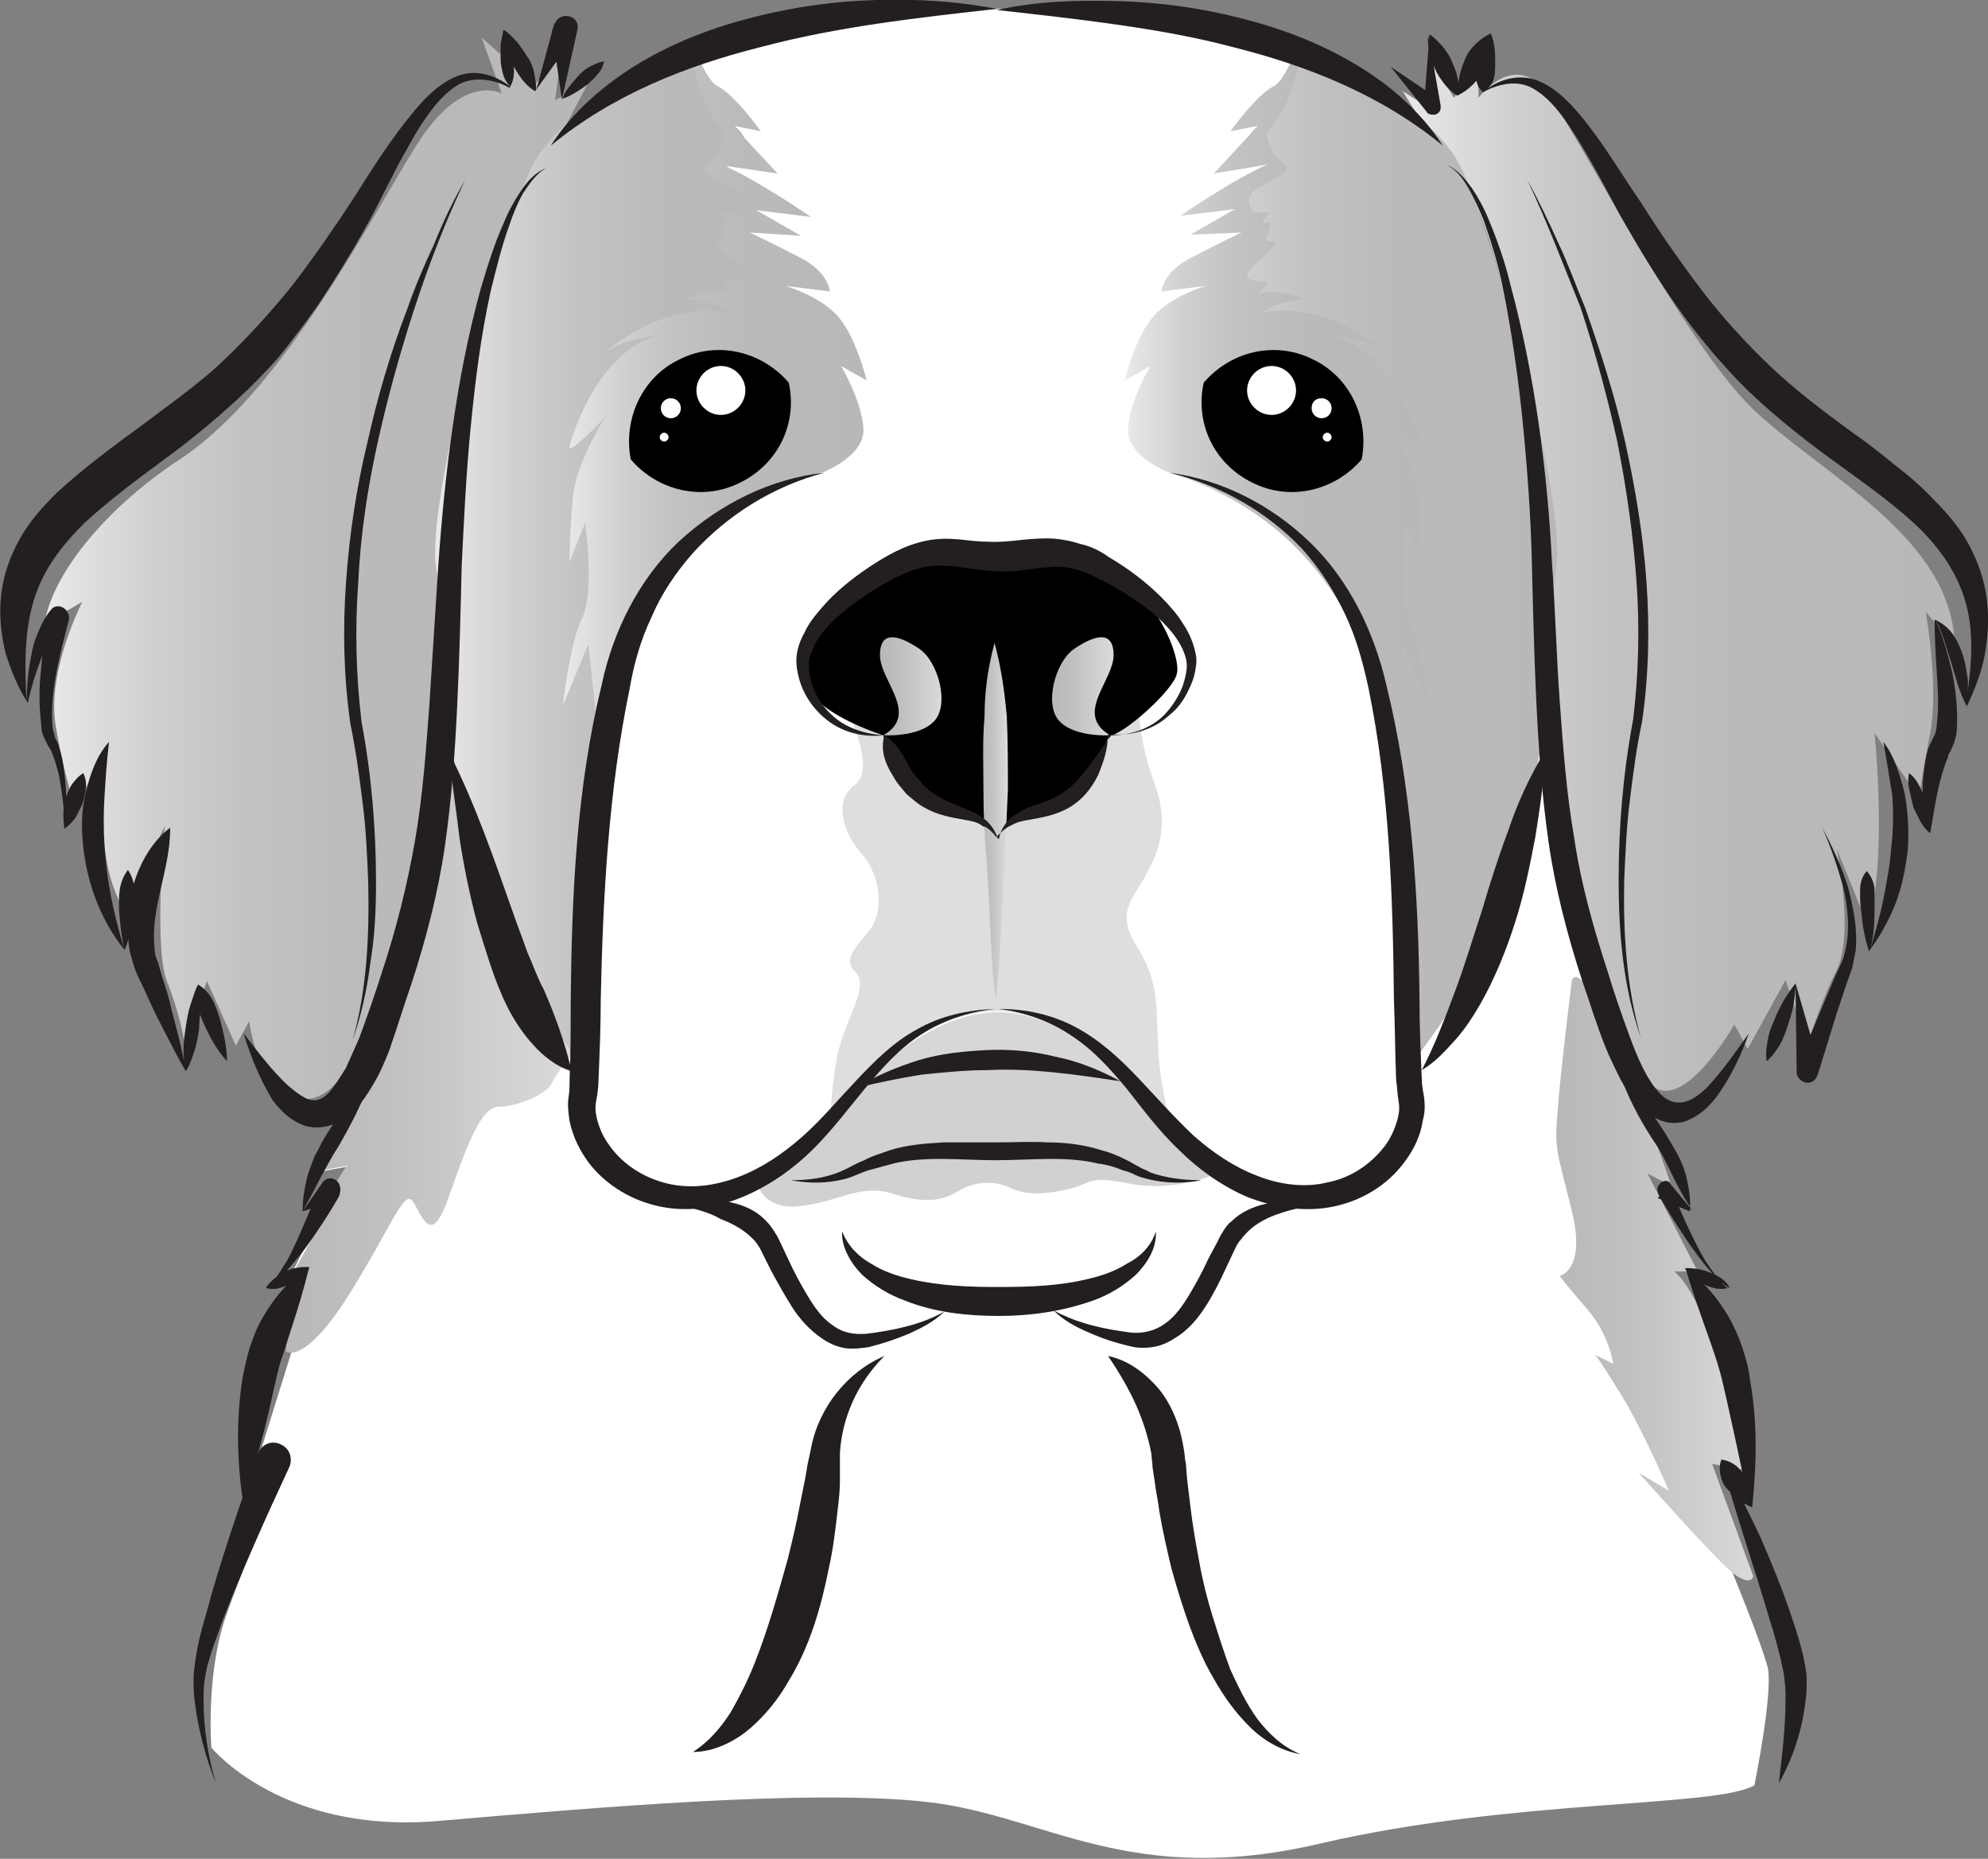
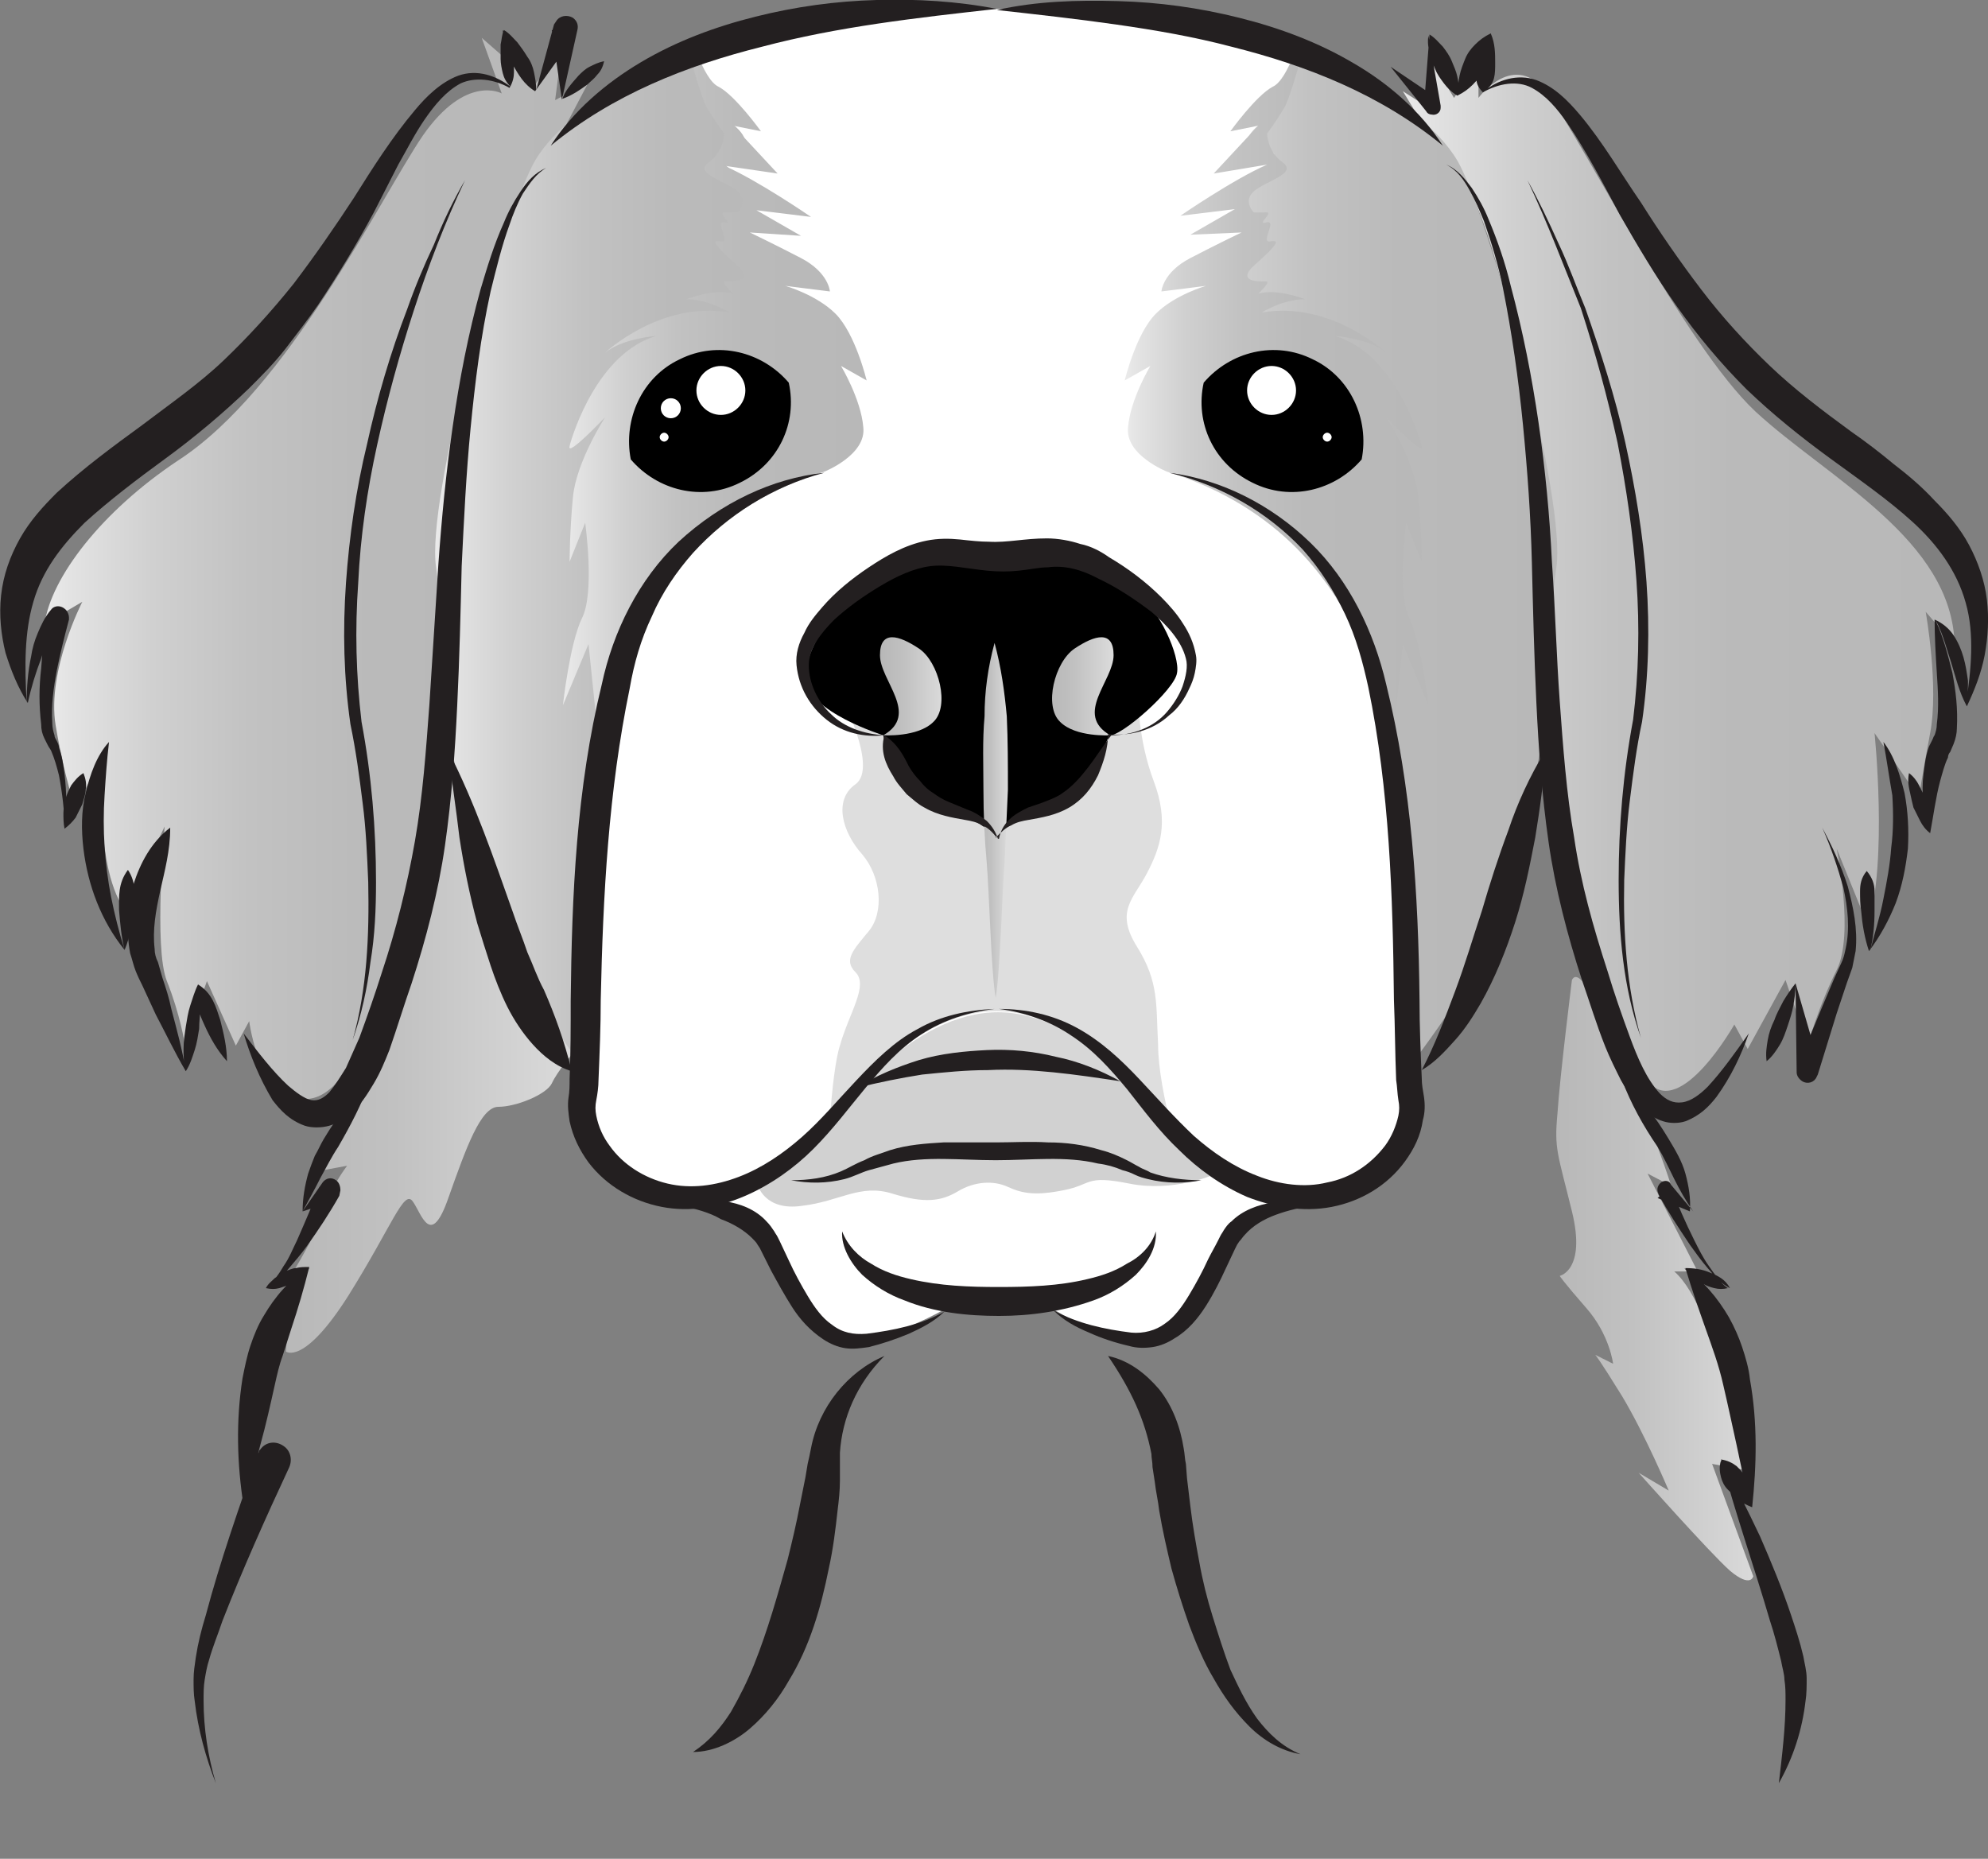
<svg xmlns="http://www.w3.org/2000/svg" version="1.1" id="Layer_1" x="0px" y="0px" viewBox="0 0 178.7 167.1" style="enable-background:new 0 0 178.7 167.1;" xml:space="preserve">
  <rect x="0" y="0" width="178.7" height="167.1" fill="#808080" stroke="none" />
  <style type="text/css">
	.st0{fill:#FFFFFF;}
	.st1{fill:url(#SVGID_1_);}
	.st2{fill:url(#SVGID_2_);}
	.st3{fill:#D1D1D1;}
	.st4{fill:#D7D7D7;}
	.st5{fill:url(#SVGID_3_);}
	.st6{fill:url(#SVGID_4_);}
	.st7{fill:url(#SVGID_5_);}
	.st8{fill:url(#SVGID_6_);}
	.st9{fill:#DEDEDE;}
	.st10{fill:url(#SVGID_7_);}
	.st11{fill:url(#SVGID_8_);}
	.st12{fill:url(#SVGID_9_);}
	.st13{fill:url(#SVGID_10_);}
	.st14{fill:url(#SVGID_11_);}
	.st15{fill:#231F20;}
</style>
  <g>
-     <path class="st0" d="M39.6,70.3c0,0-6.4,29.7-11.2,35.1l2.7-0.5l-5,9.8l2.2,0.1l-5.2,16.7l2.9-0.6c0,0-4,9.5-5.8,14.7   c-1.7,5.2-1.2,11.5-1.2,11.5s6.3,7.8,20.4,6.6s33.4-2.9,44-1.7s18.1,7.8,35.4,3.7c17.3-4,35.4-3.2,38.9-5.2c0,0,1.7-8.3,1.2-10.6   c-0.6-2.3-3.2-8.6-3.2-8.6s-6-12.7-6.5-18.1c-0.6-5.5-2.9-17.8-4-21c-1.2-3.2-1.7-13-2.9-16.1c-1.2-3.2-3.5-21.9-3.5-21.9   L39.6,70.3z" />
    <linearGradient id="SVGID_1_" gradientUnits="userSpaceOnUse" x1="139.85" y1="713.126" x2="157.739" y2="713.126" gradientTransform="matrix(1 0 0 1 0 -598.152)">
      <stop offset="0" style="stop-color:#B8B8B8" />
      <stop offset="0.387" style="stop-color:#C1C1C1" />
      <stop offset="1" style="stop-color:#DADADA" />
    </linearGradient>
    <path class="st1" d="M141.3,88.1c0,0-1.1,8.8-1.3,12c-0.3,3.2,0,3.5,1.3,8.8s-1.1,5.8-1.1,5.8s0.3,0.5,2.4,2.9c2.1,2.4,2.4,5,2.4,5   l-1.6-0.8c0,0,0.3,0.3,2.4,3.7c2.1,3.5,4.2,8.5,4.2,8.5l-2.7-1.6c0,0,6.4,7.2,8.2,8.8c1.9,1.6,2.1,0.5,2.1,0.5l-3.7-10.1l2.7,0.5   c0,0-2.1-14.3-6.1-17.8h2.1l-4.5-8.8l2.1,1.1C150.4,106.7,142.7,85.2,141.3,88.1z" />
    <linearGradient id="SVGID_2_" gradientUnits="userSpaceOnUse" x1="25.469" y1="693.783" x2="51.234" y2="693.783" gradientTransform="matrix(1 0 0 1 0 -598.152)">
      <stop offset="0" style="stop-color:#B8B8B8" />
      <stop offset="0.387" style="stop-color:#C1C1C1" />
      <stop offset="1" style="stop-color:#DADADA" />
    </linearGradient>
    <path class="st2" d="M39.6,70.3c0,0-3.7,19.1-5,23.6s-6.1,11.4-6.1,11.4l2.7-0.5c0,0-1.6,2.1-2.1,4s-2.9,5.8-2.9,5.8l-0.5,6.9   c0,0,1.6,1.3,5.6-5c4-6.4,5-9.6,5.8-8.5s1.6,4.3,3.2-0.3c1.6-4.5,2.9-8.2,4.5-8.2s4.3-1.1,4.8-2.1c0.5-1.1,1.9-2.7,1.9-2.7   S41.2,64.7,39.6,70.3z" />
    <path class="st0" d="M63.7,107.9c0,0,3.7,1,5,3.4s4.9,9.1,7.1,9.2c2.1,0.1,5.4-0.6,10-3.3c0,0,4.7,0.8,8.4,0.2c0,0,4.4,2.8,6.6,3   s5.8-0.3,6.8-3.8s3.4-6,4.8-6.9c1.4-0.8,3.7-1.6,3.7-1.6s-5.6-1.3-8.8-4.2C104.1,101,98.8,91,89.4,91s-13.4,9.6-17.9,12.3   C67.1,105.9,63.7,107.9,63.7,107.9z" />
    <path class="st3" d="M68.1,106.5c0,0,0.6,2.4,4,1.9c3.4-0.4,5.2-2,8.1-1.1s4.4,0.7,5.9-0.2s3.2-1,4.5-0.4s2.5,0.8,5,0.3   c2.6-0.5,1.9-1.4,5.9-0.6s7.6-0.8,7.6-0.8s-4.5-4.4-6.7-7.3S95.2,91,89.5,91s-10.6,4.2-11.9,6.2C76.2,99.1,71.9,105.8,68.1,106.5z" />
    <path class="st4" d="M77.9,97.5c0,0,6.4-2.4,11.6-2.4c5.1,0,12,2.2,12,2.2s-4.4-6.4-12-6.4C81.9,91,77.9,97.5,77.9,97.5z" />
    <linearGradient id="SVGID_3_" gradientUnits="userSpaceOnUse" x1="3.978" y1="649.287" x2="52.955" y2="649.287" gradientTransform="matrix(1 0 0 1 0 -598.152)">
      <stop offset="0" style="stop-color:#EBEBEB" />
      <stop offset="4.684430e-02" style="stop-color:#E3E3E3" />
      <stop offset="0.199" style="stop-color:#D0D0D0" />
      <stop offset="0.376" style="stop-color:#C2C2C2" />
      <stop offset="0.597" style="stop-color:#BABABA" />
      <stop offset="1" style="stop-color:#B8B8B8" />
    </linearGradient>
    <path class="st5" d="M50.9,11.2l2-3.8l-3,1.6l0.6-4.6l-2.4,3.2l-4.8-4.2l1.8,5c0,0-3.2-1.8-7.1,3.8C34.2,17.8,25.9,35,16,41.4   C9.1,46,4.6,51.9,4,56.1l3.4-2c0,0-3.2,6.2-2.4,11.1c0.8,4.8,1.8,7.5,1.8,7.5l2.6-5.2c0,0-1.2,9.9,1.8,14.3l3.6-7.5   c0,0-1,10.9,0.2,13.9s1.6,5.6,1.6,5.6l2-5.6l2.6,5.8l1.2-2.2c0,0,1,8.1,5.8,6.9s9.5-17.1,10.7-26.4s0.4-44.1,9.7-57.2L50.9,11.2z" />
    <linearGradient id="SVGID_4_" gradientUnits="userSpaceOnUse" x1="126.079" y1="650.006" x2="175.861" y2="650.006" gradientTransform="matrix(1 0 0 1 0 -598.152)">
      <stop offset="0" style="stop-color:#EBEBEB" />
      <stop offset="4.684430e-02" style="stop-color:#E3E3E3" />
      <stop offset="0.199" style="stop-color:#D0D0D0" />
      <stop offset="0.376" style="stop-color:#C2C2C2" />
      <stop offset="0.597" style="stop-color:#BABABA" />
      <stop offset="1" style="stop-color:#B8B8B8" />
    </linearGradient>
    <path class="st6" d="M128.3,11.8l-2.2-3.6l2.8,1.8V5.8l1.8,3l2.2-3.2v3.2c0,0,3.2-4.4,6.2-0.4S151.4,31,157.8,37   c6.5,6,17.7,11.5,17.9,21l-2.6-3c0,0,1.2,6.7,0.4,10.9c-0.8,4.2-1,5.8-1,5.8l-4-5.8c0,0,1.2,11.5-0.6,17.3l-2.8-6.9   c0,0,1.6,7.7,0,10.9c-1.6,3.2-2.6,6.7-2.6,6.7l-2-5.8l-3.4,6.2l-1.2-2.2c0,0-4.8,8.5-7.7,5.2c-2.8-3.2-8.3-22.6-8.7-29   C139.2,61.7,138.6,20,128.3,11.8z" />
    <path class="st0" d="M126.4,94.4c0,0-0.4-12.3-0.6-16.8c-0.2-4.5-2.2-21.2-4.7-24.2l0.4-46.6c0,0-8.2-6-31.9-6s-31.9,6-31.9,6   l0.4,46.6c-2.6,3-4.5,19.6-4.7,24.2c-0.2,4.5-0.6,16.8-0.6,16.8s-0.4,4.7,0.4,7.6c0.9,2.8,3.9,5.4,8,5.4s8.4-0.6,11.4-4.3   S82.1,91,89.7,91s14,8.4,17.1,12.1c3,3.7,7.3,4.3,11.4,4.3s7.1-2.6,8-5.4C126.8,99.2,126.4,94.4,126.4,94.4z" />
    <linearGradient id="SVGID_5_" gradientUnits="userSpaceOnUse" x1="39.094" y1="648.626" x2="74.704" y2="648.626" gradientTransform="matrix(1 0 0 1 0 -598.152)">
      <stop offset="0" style="stop-color:#EBEBEB" />
      <stop offset="4.684430e-02" style="stop-color:#E3E3E3" />
      <stop offset="0.199" style="stop-color:#D0D0D0" />
      <stop offset="0.376" style="stop-color:#C2C2C2" />
      <stop offset="0.597" style="stop-color:#BABABA" />
      <stop offset="1" style="stop-color:#B8B8B8" />
    </linearGradient>
    <path class="st7" d="M61.9,5c0,0-11.1,3.9-14.1,10c-3,6-9.5,30-8.6,36s0.6,14.5,2.2,19.9c1.5,5.4,5.2,16,6.3,18.1   c1.1,2.2,4.7,6.9,4.7,6.9S52,68.1,56.1,58.8s8.4-13.4,13-14.9c4.5-1.5,6.3-2.8,5.6-4.5c-0.6-1.7-5-12.1-6.9-14.5s-1.9-4.1-0.6-5.4   s0.2-2.7-0.9-3.7s-2.8-2.2-0.9-2.2c1.9,0,2.1-1.1,0.5-2.4C64.2,10,61.9,5,61.9,5z" />
    <linearGradient id="SVGID_6_" gradientUnits="userSpaceOnUse" x1="104.338" y1="648.626" x2="139.948" y2="648.626" gradientTransform="matrix(1 0 0 1 0 -598.152)">
      <stop offset="0" style="stop-color:#EBEBEB" />
      <stop offset="4.684430e-02" style="stop-color:#E3E3E3" />
      <stop offset="0.199" style="stop-color:#D0D0D0" />
      <stop offset="0.376" style="stop-color:#C2C2C2" />
      <stop offset="0.597" style="stop-color:#BABABA" />
      <stop offset="1" style="stop-color:#B8B8B8" />
    </linearGradient>
    <path class="st8" d="M117.2,5c0,0,11.1,3.9,14.1,10c3,6,9.5,30,8.6,36s-0.6,14.5-2.2,19.9c-1.5,5.4-5.2,16-6.3,18.1   c-1.1,2.2-4.7,6.9-4.7,6.9s0.4-27.8-3.7-37.1s-8.4-13.4-13-14.9c-4.5-1.5-6.3-2.8-5.6-4.5c0.6-1.7,5-12.1,6.9-14.5s1.9-4.1,0.6-5.4   s-0.2-2.7,0.9-3.7s2.8-2.2,0.9-2.2s-2.1-1.1-0.5-2.4C114.9,10,117.2,5,117.2,5z" />
    <path class="st9" d="M102.2,85.1c-2-3.2-0.3-4.3,0.9-6.6c1.2-2.3,2-4.6,0.6-8.3c-1.4-3.7-1.4-7.5-1.4-7.5l-26.8-0.3   c0,0,3.5,6.6,1.4,8.1c-2,1.4-1.2,4.3,0.6,6.3c1.7,2,2,5.2,0.6,6.9c-1.4,1.7-2.3,2.6-1.2,3.7c1.2,1.2-0.6,3.7-1.4,6.6   c-0.4,1.2-0.7,3.9-0.9,6.5c3.4-4,8.8-9.6,15-9.6c6.5,0,12.3,6.3,15.7,10.4c-0.6-2.2-1.2-5.3-1.2-7.4   C103.9,90.3,104.2,88.3,102.2,85.1z" />
    <linearGradient id="SVGID_7_" gradientUnits="userSpaceOnUse" x1="50.65" y1="635.476" x2="77.832" y2="635.476" gradientTransform="matrix(1 0 0 1 0 -598.152)">
      <stop offset="0" style="stop-color:#EBEBEB" />
      <stop offset="4.684430e-02" style="stop-color:#E3E3E3" />
      <stop offset="0.199" style="stop-color:#D0D0D0" />
      <stop offset="0.376" style="stop-color:#C2C2C2" />
      <stop offset="0.597" style="stop-color:#BABABA" />
      <stop offset="1" style="stop-color:#B8B8B8" />
    </linearGradient>
    <path class="st10" d="M65.4,19.1h0.9c0,0,1-1,0-1.9s-4-1.6-2.6-2.6s1.4-2.6,1.4-2.6s-0.7-0.9-1.6-2.4c-0.4-0.8-1-2.8-1.5-4.6   l0.7-0.1c0.5,1.3,1.2,2.6,1.9,2.9c1.5,0.8,3.8,4,3.8,4l-2.5-0.5l4,4.3l-4.8-0.7c3,1.3,7.8,4.6,7.8,4.6L68,18.9l4,2.3l-4.6-0.3   c0,0,2.1,1,4.6,2.3s2.6,3,2.6,3l-4-0.5c0,0,2.8,0.8,4.5,2.5c1.8,1.8,2.8,6,2.8,6l-2.3-1.3c0,0,1.8,3,2,5.5c0.3,2.5-3.5,4-3.5,4   c-20.3,6.3-20,27.3-20,27.3c-0.3-3.2-1.2-11.8-1.2-11.8l-2.3,5.5c0,0,0.6-5.5,1.7-7.8c1.2-2.3,0.3-8.6,0.3-8.6l-1.4,3.5   c0,0,0-2.6,0.3-5.8s2.9-7.2,2.9-7.2s-3.5,3.7-3.2,2.6c0.3-1.2,2.6-8.4,7.8-9.9c0,0-3,0.2-4.6,1.5c0,0,5-4.7,11.2-3.6   c0,0-1.9-1.2-3.9-1.2c0,0,2.5-1,4.2-0.5c0,0-1.2-1.1-0.7-1.1s2.8,0.1,1-1.5s-2.4-2.3-1.4-2.1s-0.7-2,0.4-1.7   C66.1,20.3,64.1,18.9,65.4,19.1z" />
    <linearGradient id="SVGID_8_" gradientUnits="userSpaceOnUse" x1="101.079" y1="635.476" x2="128.261" y2="635.476" gradientTransform="matrix(1 0 0 1 0 -598.152)">
      <stop offset="0" style="stop-color:#EBEBEB" />
      <stop offset="4.684430e-02" style="stop-color:#E3E3E3" />
      <stop offset="0.199" style="stop-color:#D0D0D0" />
      <stop offset="0.376" style="stop-color:#C2C2C2" />
      <stop offset="0.597" style="stop-color:#BABABA" />
      <stop offset="1" style="stop-color:#B8B8B8" />
    </linearGradient>
    <path class="st11" d="M113.6,19.1h-0.9c0,0-1-1,0-1.9s4-1.6,2.6-2.6s-1.4-2.6-1.4-2.6s0.7-0.9,1.6-2.4c0.4-0.8,1-2.8,1.5-4.6   l-0.7-0.1c-0.5,1.3-1.2,2.6-1.9,2.9c-1.5,0.8-3.8,4-3.8,4l2.5-0.5l-4,4.3l4.8-0.8c-3,1.3-7.8,4.6-7.8,4.6l4.9-0.6l-4,2.3l4.6-0.2   c0,0-2.1,1-4.6,2.3s-2.6,3-2.6,3l4-0.5c0,0-2.8,0.8-4.5,2.5c-1.8,1.8-2.8,6-2.8,6l2.3-1.3c0,0-1.8,3-2,5.5c-0.3,2.5,3.5,4,3.5,4   c20.3,6.3,20,27.3,20,27.3c0.3-3.2,1.2-11.8,1.2-11.8l2.3,5.5c0,0-0.6-5.5-1.7-7.8c-1.2-2.3-0.3-8.6-0.3-8.6l1.4,3.5   c0,0,0-2.6-0.3-5.8s-2.9-7.2-2.9-7.2s3.5,3.7,3.2,2.6c-0.3-1.2-2.6-8.4-7.8-9.9c0,0,3,0.2,4.6,1.5c0,0-5-4.7-11.2-3.6   c0,0,1.9-1.2,3.9-1.2c0,0-2.5-1-4.2-0.5c0,0,1.2-1.1,0.7-1.1s-2.8,0.1-1-1.5s2.4-2.3,1.4-2.1s0.7-2-0.4-1.7   C112.8,20.3,114.8,18.9,113.6,19.1z" />
    <path d="M102.2,53.4c-1.9-1.3-3.2-2.4-6.3-3.2c-3-0.9-3.2,0.2-6.9-0.2c-3.7-0.4-7.8,0.6-10.1,1.5c-2.4,0.9-6.7,6.5-6.5,9.5   c0.2,3,7,5.1,7,5.1c0.3,2.1,4.2,5.9,5.9,6.5c1.7,0.6,4.1,2.4,4.1,2.4s3-2.4,5.6-2.8s4.7-6.1,4.7-6.1c1,0.2,5.9-4.1,6.1-5.6   C106.1,59,104.2,54.7,102.2,53.4z" />
    <linearGradient id="SVGID_9_" gradientUnits="userSpaceOnUse" x1="79.206" y1="659.874" x2="84.648" y2="659.874" gradientTransform="matrix(1 0 0 1 0 -598.152)">
      <stop offset="0" style="stop-color:#B8B8B8" />
      <stop offset="0.387" style="stop-color:#C1C1C1" />
      <stop offset="1" style="stop-color:#DADADA" />
    </linearGradient>
    <path class="st12" d="M79.4,66.1c0,0,3.1,0.2,4.5-1.2c1.5-1.4,0.5-5.4-1.3-6.6s-3.5-1.7-3.5,0.6S82.7,64.2,79.4,66.1z" />
    <linearGradient id="SVGID_10_" gradientUnits="userSpaceOnUse" x1="94.465" y1="659.874" x2="99.907" y2="659.874" gradientTransform="matrix(1 0 0 1 0 -598.152)">
      <stop offset="0" style="stop-color:#B8B8B8" />
      <stop offset="0.387" style="stop-color:#C1C1C1" />
      <stop offset="1" style="stop-color:#DADADA" />
    </linearGradient>
    <path class="st13" d="M99.8,66.1c0,0-3.1,0.2-4.5-1.2c-1.5-1.4-0.5-5.4,1.3-6.6s3.5-1.7,3.5,0.6S96.5,64.2,99.8,66.1z" />
    <linearGradient id="SVGID_11_" gradientUnits="userSpaceOnUse" x1="88.203" y1="671.926" x2="90.525" y2="671.926" gradientTransform="matrix(1 0 0 1 0 -598.152)">
      <stop offset="0" style="stop-color:#B8B8B8" />
      <stop offset="0.387" style="stop-color:#C1C1C1" />
      <stop offset="1" style="stop-color:#DADADA" />
    </linearGradient>
    <path class="st14" d="M89.4,57.8c0.6,2.2,0.9,4.4,1.1,6.6c0.1,2.2,0.1,4.4,0.1,6.6c-0.1,2.2-0.2,4.4-0.3,6.6   c-0.2,2.2-0.4,9.9-0.8,12.1l0,0l0,0c-0.4-2.2-0.6-9.9-0.8-12.1c-0.2-2.2-0.3-4.4-0.3-6.6s-0.1-4.4,0.1-6.6   C88.5,62.2,88.8,60,89.4,57.8L89.4,57.8L89.4,57.8z" />
    <path class="st15" d="M99.6,121.9c1.9,0.4,3.4,1.6,4.6,3c1.2,1.5,1.9,3.4,2.2,5.3c0.1,0.5,0.1,1,0.2,1.4l0.1,1.3   c0.1,0.8,0.2,1.7,0.3,2.5c0.2,1.7,0.5,3.4,0.8,5c0.3,1.7,0.7,3.3,1.2,4.9c0.5,1.6,1,3.2,1.6,4.8c0.7,1.5,1.4,3,2.4,4.4   c1,1.3,2.2,2.5,3.9,3.2l0,0l0,0c-1.7-0.3-3.3-1.2-4.6-2.5c-1.3-1.3-2.3-2.7-3.2-4.3c-0.9-1.5-1.6-3.2-2.2-4.8   c-0.6-1.7-1.1-3.3-1.6-5.1c-0.4-1.7-0.8-3.4-1.1-5.2c-0.1-0.9-0.3-1.7-0.4-2.6l-0.2-1.3c0-0.5-0.1-0.8-0.1-1.2   C102.9,127.6,101.7,125,99.6,121.9L99.6,121.9L99.6,121.9z" />
    <path class="st15" d="M79.5,121.9c-2.5,2.5-3.8,5.6-4,8.7c0,0.4,0,0.7,0,1.2s0,0.9,0,1.3c0,0.9-0.1,1.8-0.2,2.6   c-0.2,1.8-0.4,3.5-0.8,5.3c-0.7,3.5-1.7,7-3.6,10.1c-0.9,1.6-2.1,3.1-3.5,4.3s-3.3,2.1-5.1,2.1l0,0l0,0c1.5-1,2.5-2.2,3.4-3.6   c0.8-1.4,1.5-2.8,2.1-4.3c1.2-3,2.1-6.2,3-9.4c0.4-1.6,0.8-3.3,1.1-4.9l0.5-2.5l0.2-1.2c0.1-0.4,0.2-0.9,0.3-1.4   C73.6,126.5,76.2,123.3,79.5,121.9L79.5,121.9L79.5,121.9z" />
    <path class="st15" d="M33.3,97.1c-0.8,2.2-1.8,4.1-2.9,6c-0.6,0.9-1.1,1.9-1.6,2.8c-0.5,1-1,1.9-1.6,3l0,0l1.8-2.6   c0.3-0.4,0.8-0.5,1.2-0.2c0.3,0.2,0.4,0.6,0.4,0.9l-0.1,0.5l0,0c-0.9,1.6-1.9,3.1-2.9,4.5c-0.5,0.7-1.1,1.4-1.7,2.1s-1.2,1.3-2,1.7   l0,0l0,0c0.2-0.4,0.5-0.6,0.8-0.9c0.3-0.2,0.6-0.4,0.9-0.6c0.3-0.1,0.7-0.3,1-0.3c0.4-0.1,0.7-0.1,1.2-0.1l0,0l0,0l0,0   c-0.5,2-1,3.7-1.6,5.5l-0.8,2.5c-0.3,0.8-0.5,1.7-0.7,2.6c-0.4,1.8-0.8,3.6-1.3,5.4c-0.5,1.8-0.9,3.7-1.6,5.5l0,0l0,0l1.5-5l0,0   l0.1-0.1c0.5-0.7,1.4-0.8,2.1-0.3c0.6,0.4,0.8,1.2,0.5,1.9c-2.1,4.5-4.2,9.2-6,13.8c-0.4,1.2-0.9,2.4-1.2,3.5   c-0.2,0.6-0.3,1.2-0.4,1.8s-0.1,1.2-0.1,1.9c0,2.5,0.4,5,1.1,7.4l0,0l0,0c-0.9-2.3-1.6-4.8-1.9-7.4c-0.1-0.6-0.1-1.3-0.1-1.9   c0-0.7,0.1-1.3,0.2-2c0.2-1.3,0.5-2.5,0.9-3.8c1.3-4.9,3-9.7,4.7-14.6l2.7,1.4l0,0l-4,3.4l0,0l0,0l0,0c-0.6-3.8-0.7-7.7-0.1-11.5   c0.2-1,0.4-2,0.7-2.9s0.7-1.9,1.2-2.7c1-1.7,2.3-3.3,4.1-4.3l0,0l0,0c-0.2,0.4-0.5,0.6-0.8,0.8s-0.6,0.4-0.9,0.6s-0.7,0.3-1,0.4   c-0.4,0.1-0.7,0.1-1.2,0l0,0l0,0l0,0l0,0c0.7-0.6,1.2-1.3,1.6-2c0.5-0.7,0.8-1.5,1.2-2.3c0.7-1.6,1.4-3.2,2-4.8l0,0l1.5,1.2l-3,1   l0,0l0,0c0-1.2,0.2-2.3,0.5-3.4c0.2-0.6,0.4-1.1,0.6-1.6c0.3-0.5,0.5-1,0.8-1.5c0.6-1,1.2-1.9,1.9-2.8   C31.7,98.7,32.4,97.8,33.3,97.1C33.3,97,33.3,97.1,33.3,97.1L33.3,97.1z" />
    <path class="st15" d="M145.8,97.1c0.8,0.8,1.6,1.6,2.3,2.5s1.3,1.8,1.9,2.8c0.6,1,1.2,2,1.5,3.1s0.5,2.3,0.4,3.4l0,0l0,0l-2.9-1.2   l1.2-1l0,0c0.6,1.6,1.3,3.2,2.1,4.8c0.4,0.8,0.8,1.6,1.3,2.3s1,1.5,1.7,2l0,0l0,0l0,0l0,0c-0.4,0.1-0.8,0.1-1.2,0s-0.7-0.2-1-0.4   c-0.6-0.3-1.2-0.8-1.7-1.4l0,0l0,0c1.7,1.1,3,2.7,4,4.4c0.5,0.9,0.9,1.8,1.2,2.7s0.6,1.9,0.7,2.9c0.7,3.9,0.6,7.7,0.2,11.5l0,0l0,0   l0,0l0,0c-0.5-0.2-0.9-0.4-1.3-0.7c-0.3-0.3-0.6-0.6-0.9-0.9c-0.3-0.3-0.5-0.7-0.6-1.1c-0.1-0.4-0.2-0.9,0-1.5l0,0l0,0   c1.3,2.2,2.4,4.5,3.5,6.8c1,2.3,2,4.7,2.8,7.1c0.4,1.2,0.8,2.4,1.1,3.7c0.1,0.6,0.3,1.3,0.3,2c0,0.6,0,1.4-0.1,2   c-0.3,2.6-1.1,5.1-2.4,7.4l0,0l0,0c0.3-2.6,0.6-5,0.6-7.5c0-0.6,0-1.2-0.1-1.8c0-0.5-0.2-1.1-0.3-1.7c-0.3-1.2-0.6-2.4-1-3.6   c-1.4-4.8-3.1-9.6-4.4-14.5l0,0l0,0l0,0c0.6,0.1,1,0.3,1.4,0.6c0.3,0.3,0.6,0.6,0.8,1s0.4,0.8,0.5,1.2s0.2,0.9,0.1,1.4l0,0l0,0   c-0.7-1.8-1-3.7-1.4-5.5s-0.8-3.7-1.2-5.4c-0.4-1.8-1-3.4-1.6-5.1s-1.2-3.4-1.8-5.4l0,0l0,0l0,0c0.8,0,1.5,0.1,2.2,0.4   c0.3,0.1,0.7,0.3,1,0.5s0.6,0.5,0.8,0.9l0,0l0,0c-0.8-0.4-1.4-1.1-2-1.8s-1.1-1.4-1.6-2.1c-1-1.5-2-3-2.8-4.5l0,0l-0.1-0.3   c-0.1-0.4,0.2-0.8,0.5-0.9s0.6,0,0.7,0.3l2,2.4l0,0c-0.7-1-1.2-1.9-1.7-2.9s-0.9-1.9-1.5-2.9C147.7,101.2,146.6,99.2,145.8,97.1   L145.8,97.1L145.8,97.1z" />
    <path d="M61.1,32.3c3.4-1.7,7.4-0.7,9.8,2.1c0.8,3.6-0.9,7.3-4.4,9c-3.4,1.7-7.4,0.7-9.8-2.1C56,37.7,57.7,33.9,61.1,32.3z" />
    <path class="st0" d="M67,35.1c0,1.2-1,2.2-2.2,2.2s-2.2-1-2.2-2.2s1-2.2,2.2-2.2C66,32.9,67,33.9,67,35.1z" />
    <path class="st0" d="M61.2,36.7c0,0.5-0.4,0.9-0.9,0.9s-0.9-0.4-0.9-0.9s0.4-0.9,0.9-0.9S61.2,36.2,61.2,36.7z" />
    <path class="st0" d="M60.1,39.3c0,0.2-0.2,0.4-0.4,0.4s-0.4-0.2-0.4-0.4s0.2-0.4,0.4-0.4S60.1,39.1,60.1,39.3z" />
    <path d="M118,32.3c-3.4-1.7-7.4-0.7-9.8,2.1c-0.8,3.6,0.9,7.3,4.4,9c3.4,1.7,7.4,0.7,9.8-2.1C123.1,37.7,121.4,33.9,118,32.3z" />
    <path class="st0" d="M112.1,35.1c0,1.2,1,2.2,2.2,2.2s2.2-1,2.2-2.2s-1-2.2-2.2-2.2C113.1,32.9,112.1,33.9,112.1,35.1z" />
-     <path class="st0" d="M117.9,36.7c0,0.5,0.4,0.9,0.9,0.9s0.9-0.4,0.9-0.9s-0.4-0.9-0.9-0.9C118.2,35.8,117.9,36.2,117.9,36.7z" />
    <path class="st0" d="M118.9,39.3c0,0.2,0.2,0.4,0.4,0.4s0.4-0.2,0.4-0.4s-0.2-0.4-0.4-0.4S118.9,39.1,118.9,39.3z" />
    <path class="st15" d="M98.7,52c-1.5-0.8-3-1.2-4.5-1c-0.8,0-1.6,0.2-2.6,0.3c-0.9,0.1-1.9,0.1-2.9,0c-1.9-0.2-3.6-0.6-5.1-0.4   s-3,0.9-4.5,1.8s-2.9,1.9-4.1,3c-1.2,1.2-2.3,2.6-2.3,4.1c0,1.6,0.8,3.3,2,4.4c1.2,1.2,3,1.8,4.8,1.9l0,0l0,0l0,0   c1.2,0.8,1.7,1.8,2.2,2.8c0.3,0.5,0.6,0.9,1,1.3c0.3,0.4,0.7,0.8,1.2,1.1c0.4,0.3,0.9,0.6,1.4,0.8l1.7,0.7c0.6,0.2,1.2,0.6,1.7,1   c0.5,0.5,0.8,1,1,1.6l0,0l0,0h0.1l0,0l0,0c0.1-0.6,0.4-1.2,0.9-1.7s1.1-0.8,1.7-1.1c0.6-0.2,1.2-0.4,1.7-0.6s1-0.4,1.4-0.7   c0.9-0.6,1.6-1.4,2.3-2.3c0.7-0.9,1.3-1.9,2.1-2.9l0,0l0,0c1.9,0,3.8-0.7,5-2.1c0.6-0.7,1.1-1.5,1.4-2.3c0.3-0.9,0.5-1.8,0.3-2.5   c-0.4-1.6-1.7-3-3.1-4.2C101.9,53.8,100.4,52.8,98.7,52L98.7,52z M99.7,50.1c1.7,1,3.3,2.2,4.7,3.6c0.7,0.7,1.4,1.5,1.9,2.3   c0.6,0.9,1,1.8,1.2,2.9c0.1,0.5,0,1.1-0.1,1.6s-0.3,1-0.5,1.4c-0.4,0.9-1,1.8-1.8,2.4c-1.5,1.4-3.6,1.9-5.5,1.7l0,0l0,0   c0,1.3-0.4,2.5-0.9,3.7c-0.6,1.2-1.4,2.2-2.6,2.9c-1.2,0.7-2.5,0.9-3.6,1.1c-0.6,0.1-1.1,0.2-1.6,0.5c-0.5,0.2-0.9,0.6-1.4,1.1l0,0   l0,0h0.1l0,0l0,0c-0.4-0.5-0.8-0.9-1.3-1.1c-0.5-0.3-1-0.4-1.6-0.5c-1.1-0.2-2.4-0.4-3.6-1.1c-0.6-0.3-1.1-0.8-1.6-1.2   c-0.4-0.5-0.9-1-1.2-1.6c-0.7-1.1-1.2-2.3-0.8-3.7l0,0l0,0c-1.8,0.2-3.7-0.2-5.2-1.4s-2.5-2.9-2.7-4.9c-0.1-1,0.2-2,0.7-2.9   c0.4-0.9,1-1.6,1.6-2.3c1.2-1.4,2.7-2.6,4.2-3.6s3.2-2,5.2-2.4c1-0.2,2-0.2,3-0.1c0.9,0.1,1.8,0.2,2.6,0.2c1.6,0.1,3.2-0.3,5.2-0.3   c1,0,2.1,0.2,3,0.5C98.1,49.1,99,49.6,99.7,50.1L99.7,50.1z" />
    <path class="st15" d="M40.3,67.5c2.4,4.7,4.1,9.7,5.8,14.5c0.4,1.2,0.9,2.4,1.3,3.6c0.5,1.1,0.9,2.3,1.5,3.4c1,2.3,1.8,4.5,2.5,7.3   l0,0l0,0c-1.4-0.4-2.6-1.4-3.5-2.4s-1.7-2.2-2.3-3.4c-0.6-1.2-1.1-2.5-1.5-3.7s-0.8-2.5-1.2-3.8c-0.7-2.6-1.2-5.1-1.6-7.7   C41,72.7,40.6,70.2,40.3,67.5L40.3,67.5L40.3,67.5z" />
    <path class="st15" d="M74.1,42.5c-4.6,1.2-8.7,3.8-11.8,7.2c-1.5,1.7-2.8,3.6-3.7,5.7c-1,2.1-1.6,4.2-2,6.5   c-1.9,9.2-2.4,18.6-2.6,28c0,2.4-0.1,4.7-0.2,7.2c0,0.6-0.1,1.3-0.2,1.8c-0.1,0.5-0.1,0.9,0,1.4c0.2,1,0.6,1.9,1.2,2.7   c1.2,1.7,3.1,2.9,5.2,3.4s4.3,0.2,6.4-0.6s4-2.1,5.7-3.6s3.2-3.3,4.9-5.1c1.6-1.7,3.4-3.5,5.5-4.6c2.1-1.2,4.5-1.7,6.9-1.8l0,0l0,0   c-2.4,0.3-4.6,1-6.6,2.3s-3.5,3-5,4.8s-2.9,3.7-4.7,5.5c-1.7,1.7-3.8,3.2-6.1,4.2c-2.3,1-4.9,1.5-7.5,1s-5-1.9-6.6-4   c-0.8-1.1-1.4-2.3-1.7-3.7c-0.1-0.7-0.2-1.4-0.1-2.1c0.1-0.6,0.1-1.1,0.1-1.7c0.1-2.3,0.1-4.7,0.1-7c0.1-9.5,0.5-19.1,2.8-28.5   c1-4.7,3.3-9.4,6.9-12.8C64.8,45.2,69.4,43,74.1,42.5L74.1,42.5L74.1,42.5z" />
    <path class="st15" d="M21.9,92.9c1.3,1.7,2.6,3.4,4,4.7c0.7,0.6,1.5,1.2,2.1,1.3s1.1-0.2,1.6-0.7c0.5-0.6,1-1.4,1.5-2.2   c0.4-0.9,0.8-1.8,1.2-2.7c0.7-1.9,1.4-3.9,2-5.8c1.3-3.9,2.3-7.9,3-11.9s1-8.2,1.3-12.3l0.8-12.5c0.3-4.2,0.7-8.4,1.3-12.5   c0.6-4.2,1.4-8.3,2.5-12.3c0.6-2,1.2-4,2.1-6c0.4-1,0.9-1.9,1.5-2.8s1.3-1.7,2.3-2.1l0,0l0,0c-0.9,0.5-1.5,1.4-2.1,2.3   c-0.5,0.9-0.9,1.9-1.2,2.8c-0.7,1.9-1.2,4-1.7,6c-0.9,4.1-1.4,8.2-1.8,12.3c-0.4,4.1-0.6,8.3-0.8,12.4c-0.1,4.2-0.2,8.4-0.4,12.5   c-0.2,4.2-0.5,8.4-1.1,12.6s-1.7,8.4-3,12.4c-0.7,2-1.3,4-2,6c-0.4,1-0.8,2-1.4,3c-0.6,1-1.2,2-2.2,2.8c-0.5,0.4-1.1,0.8-1.8,1   s-1.6,0.2-2.2,0c-1.4-0.5-2.2-1.4-2.9-2.3C23.3,96.9,22.5,94.9,21.9,92.9L21.9,92.9L21.9,92.9z" />
    <path class="st15" d="M7.5,69.5c0.2,0.5,0.3,1,0.2,1.5c0,0.4-0.2,0.9-0.3,1.3c-0.2,0.4-0.4,0.8-0.6,1.2c-0.3,0.4-0.6,0.7-1,1l0,0   l0,0l0,0l0,0c0-1.6-0.2-3.2-0.5-4.8c-0.2-0.8-0.4-1.5-0.7-2.2c-0.1-0.2-0.2-0.3-0.3-0.5S4.1,66.6,4,66.4c-0.2-0.4-0.3-0.8-0.3-1.3   c-0.2-1.7-0.2-3.3,0-5c0.1-1.6,0.3-3.2,0.6-4.9l0,0l1.5,0.9c-0.4,0.3-0.9,0.8-1.2,1.3c-0.4,0.5-0.7,1.1-0.9,1.8   c-0.5,1.3-0.9,2.6-1.2,4l0,0l0,0l0,0c-0.9-1.4-1.5-2.9-2-4.5c-0.4-1.6-0.6-3.4-0.4-5.2s0.8-3.5,1.7-5.1s2.1-2.9,3.3-4.1   c2.5-2.3,5.1-4.2,7.7-6.1c2.5-1.9,5.1-3.7,7.3-5.8s4.3-4.4,6.3-6.9c1.9-2.5,3.7-5.1,5.4-7.7c1.7-2.7,3.4-5.4,5.5-7.9   c1-1.2,2.3-2.5,3.9-3.1c1.7-0.6,3.4,0,4.7,1l0,0l0,0c-0.4-0.4-0.6-0.8-0.7-1.2C45.1,6.2,45,5.7,45,5.3c0-0.4,0-0.9,0-1.3   c0.1-0.4,0.1-0.9,0.3-1.3l0,0l0,0l0,0l0,0c0.5,0.3,0.8,0.7,1.2,1.1c0.3,0.4,0.6,0.8,0.9,1.3C47.7,5.5,47.9,6,48,6.5s0.2,1,0.2,1.6   l0,0l0,0l1.6-5.9l0,0L50,1.9c0.3-0.5,1-0.6,1.5-0.3c0.4,0.3,0.5,0.7,0.4,1.1L50.5,9l0,0l0,0c0.3-0.9,0.9-1.5,1.5-2.2   c0.3-0.3,0.6-0.6,1-0.8s0.8-0.4,1.3-0.5l0,0l0,0C54.2,6,54,6.4,53.7,6.7c-0.3,0.4-0.6,0.6-0.9,0.9c-0.7,0.5-1.4,1-2.3,1.3l0,0l0,0   l0,0l-0.9-6.2l2.1,0.5l0,0l-3.6,5l0,0l0,0l0,0c-0.5-0.3-0.9-0.7-1.2-1.1s-0.6-0.9-0.8-1.3c-0.2-0.5-0.4-0.9-0.6-1.5   c-0.1-0.5-0.3-1-0.3-1.6l0,0l0,0c0.3,0.4,0.5,0.8,0.6,1.2c0.1,0.4,0.3,0.8,0.3,1.3c0.1,0.4,0.1,0.9,0.1,1.3c0,0.4-0.1,0.9-0.4,1.4   l0,0l0,0l0,0l0,0c-1.4-0.8-3.1-1-4.4-0.4c-1.3,0.7-2.3,1.9-3.2,3.2s-1.6,2.7-2.4,4.1l-2.2,4.3c-1.5,2.8-3.2,5.6-5,8.3   c-0.9,1.3-1.9,2.6-2.9,3.9c-1,1.3-2.2,2.5-3.3,3.6c-2.4,2.3-4.9,4.4-7.5,6.3S9.8,45,7.6,47c-2.1,2.1-3.8,4.3-4.6,7.1   c-0.8,2.7-0.8,5.8-0.6,9.1l0,0l0,0c0-1.4,0.1-2.8,0.4-4.2c0.1-0.7,0.3-1.4,0.6-2.1s0.6-1.4,1.2-2.1c0.3-0.4,0.9-0.4,1.3,0   c0.2,0.2,0.3,0.5,0.3,0.7v0.2l0,0c-0.4,1.5-0.8,3.1-1.1,4.6c-0.3,1.6-0.5,3.1-0.4,4.7c0,0.4,0.1,0.8,0.2,1.1c0,0.2,0.1,0.3,0.2,0.5   s0.2,0.4,0.2,0.6c0.3,0.8,0.4,1.6,0.5,2.4c0.2,1.6,0.2,3.2,0,4.9l0,0l0,0c-0.1-0.5-0.1-1-0.1-1.4s0.1-0.9,0.2-1.3s0.3-0.8,0.5-1.2   C6.7,70.2,7,69.8,7.5,69.5L7.5,69.5L7.5,69.5z" />
    <path class="st15" d="M41.8,16.2c-1.8,3.8-3.3,7.7-4.6,11.7s-2.4,8-3.3,12.1c-0.9,4.1-1.5,8.2-1.7,12.4c-0.3,4.2-0.2,8.3,0.3,12.5   l0,0c0.9,4.8,1.3,9.6,1.3,14.4c0,2.4-0.1,4.8-0.5,7.2c-0.3,2.4-0.8,4.7-1.6,7l0,0l0,0c1.3-4.6,1.5-9.4,1.4-14.2   c-0.1-2.4-0.2-4.8-0.5-7.1c-0.3-2.4-0.6-4.7-1.1-7.1l0,0c-0.6-4.2-0.7-8.4-0.4-12.7C31.4,48.2,32,44,33,39.9   c0.9-4.1,2.1-8.2,3.6-12.1c0.7-2,1.5-3.9,2.4-5.8C39.8,20,40.7,18.1,41.8,16.2L41.8,16.2L41.8,16.2z" />
    <path class="st15" d="M138.9,67.5c-0.1,2.7-0.5,5.3-0.9,7.8c-0.5,2.6-1,5.1-1.8,7.6s-1.8,5-3.1,7.3c-0.7,1.2-1.4,2.3-2.3,3.3   c-0.9,1-1.8,2-3,2.7l0,0l0,0c1.2-2.3,2.1-4.7,3-7.1s1.6-4.8,2.4-7.2c0.7-2.4,1.5-4.9,2.4-7.3C136.4,72.2,137.5,69.8,138.9,67.5   L138.9,67.5L138.9,67.5z" />
    <path class="st15" d="M89.6,0.8c-7.2,0.8-14.3,1.6-21.1,3.4c-6.8,1.7-13.4,4.3-19,8.9l0,0l0,0c2-3.1,4.9-5.6,8.1-7.5   s6.7-3.2,10.3-4.1c3.6-0.9,7.2-1.4,10.9-1.5C82.4-0.1,86,0.1,89.6,0.8L89.6,0.8L89.6,0.8z" />
    <path class="st15" d="M129.7,13.1c-5.6-4.6-12.2-7.2-19-8.9c-3.4-0.9-6.9-1.5-10.4-2s-7.1-0.9-10.7-1.3l0,0l0,0l0,0   c3.6-0.8,7.2-0.9,10.9-0.8c3.7,0.1,7.3,0.6,10.9,1.5s7.1,2.2,10.3,4.1C124.8,7.5,127.7,10,129.7,13.1L129.7,13.1L129.7,13.1z" />
    <path class="st15" d="M105.1,42.5c4.7,0.6,9.2,2.9,12.7,6.3s5.7,8,6.8,12.7c2.3,9.3,2.9,18.9,3,28.4c0,2.4,0.1,4.7,0.2,7   c0,0.6,0.1,1.1,0.2,1.7c0.1,0.7,0.1,1.4-0.1,2.1c-0.2,1.4-0.8,2.6-1.6,3.7c-1.6,2.2-4,3.6-6.6,4.1s-5.3,0-7.6-0.9   c-2.3-1-4.4-2.5-6.1-4.2c-1.8-1.7-3.2-3.6-4.7-5.5c-1.5-1.8-3-3.5-5-4.8c-1.9-1.3-4.2-2.1-6.5-2.4l0,0l0,0c2.4,0,4.8,0.5,7,1.7   s4,2.9,5.6,4.6s3.2,3.5,4.9,5.1c1.7,1.5,3.6,2.8,5.7,3.6c2,0.8,4.3,1.1,6.3,0.6c2.1-0.4,3.9-1.6,5.2-3.3c0.6-0.8,1-1.8,1.2-2.7   c0.1-0.5,0.1-0.9,0-1.4c-0.1-0.6-0.1-1.2-0.2-1.8c-0.1-2.4-0.1-4.8-0.2-7.2c-0.1-9.4-0.4-18.9-2.3-28.1c-0.5-2.3-1.1-4.5-2.1-6.6   s-2.2-4-3.8-5.8C113.9,46,109.7,43.6,105.1,42.5L105.1,42.5L105.1,42.5z" />
    <path class="st15" d="M61.3,108.4c1.2-0.5,2.6-0.6,3.9-0.4c1.3,0.2,2.7,0.7,3.7,1.8c0.3,0.3,0.5,0.6,0.7,0.9   c0.1,0.2,0.2,0.3,0.3,0.5l0.2,0.4l0.8,1.7c0.5,1.1,1.1,2.2,1.7,3.2s1.3,2,2.2,2.6c0.9,0.7,1.9,0.9,3.1,0.8c2.4-0.3,4.9-0.8,7-2l0,0   l0,0c-0.9,0.9-2.1,1.5-3.2,2c-1.2,0.5-2.4,0.9-3.6,1.2c-0.7,0.1-1.4,0.2-2.1,0.1s-1.4-0.4-2-0.8c-1.2-0.8-2.1-1.8-2.8-2.9   c-0.7-1.1-1.3-2.2-1.9-3.3l-0.8-1.6l-0.2-0.4l-0.2-0.3c-0.1-0.2-0.3-0.4-0.5-0.6c-0.7-0.7-1.7-1.3-2.8-1.7   C63.8,109,62.6,108.7,61.3,108.4L61.3,108.4L61.3,108.4z" />
    <path class="st15" d="M103.9,110.7c0.1,1.5-0.8,2.9-1.8,3.9c-1.1,1-2.4,1.8-3.8,2.3c-2.8,1-5.7,1.4-8.5,1.4s-5.8-0.3-8.5-1.4   c-1.4-0.5-2.7-1.3-3.8-2.3c-1-1-1.9-2.5-1.8-3.9l0,0l0,0c0.5,1.3,1.5,2.3,2.6,2.9c1.1,0.7,2.3,1.1,3.6,1.4c2.6,0.6,5.2,0.7,7.9,0.7   c2.7,0,5.4-0.1,7.9-0.7c1.3-0.3,2.5-0.7,3.6-1.4C102.5,113,103.5,112,103.9,110.7L103.9,110.7L103.9,110.7z" />
    <path class="st15" d="M118.3,108.4c-1.3,0.1-2.5,0.4-3.6,0.8s-2.1,1-2.8,1.8c-0.2,0.2-0.3,0.4-0.5,0.6l-0.2,0.3l-0.2,0.4l-0.8,1.7   c-0.5,1.1-1.1,2.3-1.8,3.4c-0.7,1.1-1.6,2.2-2.8,2.9c-0.6,0.4-1.3,0.7-2,0.8s-1.4,0.1-2.1-0.1c-1.3-0.3-2.5-0.7-3.6-1.2   c-1.2-0.5-2.3-1.1-3.2-2l0,0l0,0c2.2,1.2,4.6,1.7,7,2c1.1,0.1,2.2-0.2,3-0.8c0.9-0.6,1.6-1.6,2.2-2.6s1.2-2.1,1.7-3.2   c0.3-0.6,0.6-1.1,0.9-1.7l0.2-0.4c0.1-0.2,0.2-0.3,0.3-0.5c0.2-0.3,0.4-0.6,0.7-0.8c1-1,2.4-1.5,3.7-1.7   C115.8,108,117.1,108.1,118.3,108.4L118.3,108.4L118.3,108.4z" />
    <path class="st15" d="M77,97.8c1.7-1.1,3.7-1.9,5.6-2.5c2-0.6,4.1-0.8,6.1-0.9c2.1-0.1,4.2,0.1,6.2,0.6c2,0.4,4,1.2,5.8,2.2l0,0   l0,0c-2-0.3-4-0.6-6-0.8c-2-0.2-3.9-0.3-5.9-0.2c-2,0-3.9,0.2-5.9,0.4C81,96.9,79,97.3,77,97.8L77,97.8L77,97.8z" />
    <path class="st15" d="M108,106.1c-1.5,0.3-3.2,0.3-4.8-0.1c-0.4-0.1-0.8-0.2-1.2-0.4c-0.4-0.2-0.7-0.3-1.1-0.4   c-0.7-0.3-1.4-0.5-2.2-0.6c-2.9-0.7-6-0.3-9.2-0.3s-6.3-0.4-9.2,0.3c-0.7,0.2-1.5,0.4-2.2,0.6s-1.4,0.6-2.2,0.8   c-1.6,0.4-3.2,0.4-4.8,0.1l0,0l0,0c1.6,0,3.1-0.2,4.5-0.8c0.7-0.3,1.3-0.7,2.1-1c0.7-0.4,1.5-0.6,2.3-0.9c1.6-0.5,3.2-0.6,4.8-0.7   c1.6,0,3.2,0,4.7,0s3.1-0.1,4.7,0c1.6,0,3.2,0.2,4.8,0.7c0.8,0.2,1.5,0.5,2.3,0.9c0.4,0.2,0.7,0.4,1.1,0.6c0.3,0.2,0.7,0.3,1,0.5   C104.8,105.9,106.4,106.1,108,106.1L108,106.1L108,106.1z" />
    <path class="st15" d="M9.8,66.7c-0.2,1.7-0.3,3.2-0.4,4.8c-0.1,1.5-0.1,3.1,0,4.6s0.3,3.1,0.6,4.6s0.7,3.1,1.2,4.7l0,0l0,0   c-0.3-1.2-0.4-2.4-0.5-3.6c0-1.2-0.1-2.4,0.8-3.6l0,0l0,0c0.8,1.2,0.6,2.4,0.5,3.6s-0.3,2.4-0.8,3.6l0,0l0,0l0,0   c-2.1-2.6-3.3-5.8-3.7-9.1c-0.2-1.7-0.2-3.4,0.2-5C8.1,69.6,8.7,67.9,9.8,66.7L9.8,66.7L9.8,66.7z" />
    <path class="st15" d="M15.3,74.4c0,2.1-0.5,3.9-0.9,5.7c-0.4,1.8-0.7,3.5-0.5,5.2c0,0.4,0.1,0.8,0.3,1.2l0.4,1.4   c0.3,0.9,0.6,1.8,0.8,2.8c0.5,1.9,1,3.7,1.3,5.6l0,0l0,0c-0.2-0.7-0.2-1.4-0.2-2c0-0.7,0.1-1.3,0.2-2c0.1-0.6,0.2-1.3,0.4-1.9   c0.2-0.6,0.4-1.3,0.7-1.9l0,0l0,0l0,0l0,0c1.3,0.8,1.6,2,2,3.2c0.3,1.2,0.6,2.4,0.6,3.7l0,0l0,0c-0.9-1-1.5-2.1-2-3.2   s-1-2.2-0.6-3.7l0,0l0,0c0.1,0.7,0.2,1.3,0.2,2s-0.1,1.3-0.1,2c-0.1,0.6-0.2,1.3-0.4,1.9c-0.2,0.6-0.4,1.3-0.8,1.9l0,0l0,0l0,0   c-1-1.7-1.8-3.4-2.7-5.1c-0.4-0.9-0.8-1.7-1.2-2.6c-0.2-0.4-0.4-0.8-0.6-1.3s-0.3-1-0.5-1.6c-0.4-2.1-0.2-4.2,0.3-6.2   C12.6,77.6,13.6,75.7,15.3,74.4L15.3,74.4L15.3,74.4z" />
    <path class="st15" d="M157.2,92.9c-0.7,2-1.6,3.9-2.9,5.7c-0.7,0.9-1.5,1.7-2.8,2.2c-0.6,0.2-1.4,0.2-2,0c-0.7-0.2-1.2-0.6-1.7-1   c-0.9-0.8-1.6-1.8-2.1-2.7c-0.5-1-1-2-1.4-3c-0.8-2-1.4-4-2.1-6c-1.3-4-2.4-8.2-3-12.4c-0.6-4.2-0.9-8.4-1.1-12.6   c-0.2-4.2-0.3-8.4-0.4-12.5c-0.1-4.2-0.4-8.3-0.8-12.4c-0.4-4.1-1-8.3-1.8-12.3c-0.4-2-1-4-1.7-6c-0.4-1-0.8-1.9-1.3-2.8   s-1.1-1.8-2.1-2.3l0,0l0,0c1,0.4,1.7,1.3,2.3,2.1c0.6,0.9,1.1,1.8,1.5,2.8c0.8,1.9,1.5,3.9,2,6c1.1,4.1,1.9,8.2,2.5,12.3   c0.6,4.2,1,8.3,1.2,12.5c0.3,4.2,0.4,8.3,0.7,12.5c0.3,4.1,0.6,8.3,1.3,12.3c0.6,4.1,1.7,8,3,12c0.6,2,1.3,4,2,5.9s1.5,3.8,2.7,5.1   c0.6,0.6,1.2,0.9,2,0.8s1.6-0.7,2.3-1.4C154.8,96.3,156,94.6,157.2,92.9L157.2,92.9L157.2,92.9z" />
    <path class="st15" d="M171.6,69.5c0.4,0.3,0.7,0.7,0.9,1.1s0.4,0.8,0.6,1.2c0.1,0.4,0.3,0.8,0.3,1.3c0.1,0.4,0.1,0.9-0.1,1.4l0,0   l0,0c-0.4-1.6-0.6-3.3-0.4-4.9c0.1-0.8,0.2-1.7,0.5-2.5c0.1-0.2,0.2-0.4,0.3-0.6s0.1-0.3,0.2-0.4c0.1-0.3,0.2-0.6,0.2-1   c0.2-1.5,0.1-3.1,0-4.6c-0.1-1.6-0.2-3.2-0.2-4.8l0,0l0,0l0,0c0.7,0.3,1.3,0.8,1.7,1.4s0.7,1.3,0.9,2s0.3,1.4,0.4,2.1   c0,0.7,0,1.4-0.2,2.2l0,0l0,0c0.5-3.2,0.8-6.4,0-9.2c-0.8-2.9-2.6-5.3-4.8-7.3s-4.8-3.8-7.4-5.7c-2.6-1.9-5.1-3.9-7.5-6.2   c-2.3-2.3-4.4-4.8-6.3-7.5c-1.9-2.7-3.5-5.4-5.1-8.2c-1.5-2.8-3-5.7-4.7-8.2c-0.9-1.3-1.9-2.5-3.2-3.2s-3-0.4-4.4,0.4l0,0l0,0l0,0   l0,0c-0.5-0.5-0.6-0.9-0.6-1.4c0-0.4,0.1-0.9,0.2-1.3c0.2-0.9,0.5-1.7,1-2.5l0,0l0,0c0.1,0.7,0.1,1.2,0,1.7s-0.3,1-0.6,1.5   c-0.2,0.5-0.5,0.9-0.9,1.3c-0.4,0.4-0.8,0.7-1.4,1l0,0l0,0l0,0l0,0c-0.5-0.3-0.9-0.7-1.2-1.1s-0.6-0.8-0.8-1.3s-0.4-0.9-0.5-1.4   s-0.2-1-0.1-1.6l0,0l0,0l1.1,6.3l0,0v0.2c0,0.4-0.4,0.7-0.8,0.6c-0.2,0-0.4-0.1-0.5-0.3L125,6l0,0l0,0l4.3,2.9L128,9.5l0,0l0.5-6.4   l0,0l0,0l0,0c0.5,0.3,0.8,0.7,1.2,1.1c0.3,0.4,0.6,0.8,0.8,1.3s0.4,0.9,0.5,1.4s0.2,1,0.1,1.6l0,0l0,0c-0.1-0.6,0-1.2,0.1-1.7   s0.3-1,0.5-1.5s0.5-0.9,0.9-1.3s0.8-0.7,1.4-1l0,0l0,0l0,0l0,0c0.4,0.9,0.4,1.8,0.4,2.7c0,0.4,0,0.9-0.1,1.3s-0.3,0.8-0.9,1.2l0,0   l0,0c1.2-1,3-1.6,4.7-1c1.6,0.6,2.8,1.8,3.9,3.1c2.1,2.5,3.7,5.3,5.5,7.9c1.7,2.7,3.5,5.3,5.4,7.8s4,4.8,6.2,6.9s4.7,4,7.3,5.9   c1.3,0.9,2.6,1.9,3.8,2.9c1.3,1,2.5,2,3.7,3.3c1.2,1.2,2.3,2.5,3.1,4s1.4,3.2,1.6,4.9c0.2,1.7,0.1,3.4-0.2,5s-0.9,3.1-1.6,4.6l0,0   l0,0l0,0c-0.7-1.3-1-2.6-1.4-3.9c-0.2-0.6-0.4-1.3-0.6-1.9c-0.2-0.6-0.4-1.2-0.8-1.9l0,0l0,0c0.7,1.5,1.1,3.1,1.5,4.7   c0.3,1.6,0.5,3.2,0.4,5c0,0.4-0.1,0.9-0.3,1.4c-0.1,0.2-0.2,0.5-0.3,0.7c-0.1,0.1-0.2,0.3-0.2,0.5c-0.3,0.6-0.5,1.4-0.7,2.1   c-0.4,1.5-0.6,3.1-0.9,4.7l0,0l0,0l0,0l0,0c-0.4-0.3-0.7-0.7-0.9-1.1s-0.4-0.8-0.6-1.2c-0.1-0.4-0.2-0.8-0.3-1.3   C171.5,70.5,171.5,70,171.6,69.5L171.6,69.5L171.6,69.5z" />
    <path class="st15" d="M137.3,16.2c1,1.8,1.9,3.7,2.8,5.7c0.9,1.9,1.6,3.9,2.4,5.8c1.4,4,2.7,8,3.6,12.1c0.9,4.1,1.6,8.3,1.9,12.5   c0.3,4.2,0.2,8.5-0.4,12.6l0,0c-0.5,2.3-0.8,4.7-1.1,7.1s-0.4,4.8-0.5,7.1c-0.1,4.8,0.2,9.6,1.5,14.2l0,0l0,0   c-0.8-2.3-1.3-4.6-1.6-7s-0.4-4.8-0.4-7.2c0-4.8,0.4-9.6,1.3-14.4l0,0c0.5-4.1,0.6-8.3,0.3-12.5s-0.9-8.3-1.7-12.4   c-0.9-4.1-2-8.1-3.3-12.1C140.6,24,139.1,20,137.3,16.2L137.3,16.2L137.3,16.2z" />
    <path class="st15" d="M169.3,66.7c1,1.3,1.5,3,1.9,4.6c0.3,1.6,0.4,3.3,0.3,5c-0.2,1.7-0.5,3.3-1.1,4.9c-0.6,1.5-1.4,3-2.4,4.3l0,0   l0,0l0,0c-0.4-1.2-0.6-2.4-0.7-3.6c-0.1-0.6-0.1-1.2-0.1-1.8c0-0.6,0.1-1.2,0.6-1.8l0,0l0,0c0.5,0.6,0.7,1.2,0.7,1.8   c0,0.6,0,1.2,0,1.8c0,1.2-0.1,2.4-0.4,3.6l0,0l0,0c0.4-1.6,0.9-3.1,1.2-4.7c0.3-1.5,0.6-3.1,0.7-4.6c0.2-1.5,0.2-3.1,0.1-4.7   C169.8,69.8,169.6,68.3,169.3,66.7L169.3,66.7L169.3,66.7z" />
    <path class="st15" d="M163.8,74.4c0.9,1.7,1.7,3.4,2.3,5.3c0.5,1.9,0.9,3.8,0.7,5.8c-0.1,0.5-0.2,1-0.3,1.5l-0.5,1.4l-0.9,2.7   l-1.7,5.5l0,0l-0.1,0.2c-0.2,0.5-0.8,0.7-1.3,0.4c-0.3-0.2-0.5-0.5-0.5-0.8l-0.1-7.9l0,0l0,0c0,0.7-0.1,1.3-0.2,1.9   c-0.1,0.6-0.3,1.2-0.5,1.8c-0.2,0.6-0.4,1.2-0.7,1.7s-0.7,1.1-1.2,1.5l0,0l0,0c-0.1-0.7,0-1.3,0.1-1.9s0.3-1.2,0.6-1.8   c0.2-0.6,0.5-1.1,0.8-1.7c0.3-0.5,0.7-1.1,1.1-1.6l0,0l0,0l0,0l2.2,7.6l-2-0.2l0,0l2.2-5.3l1.1-2.6l0.6-1.3   c0.2-0.4,0.3-0.8,0.4-1.3c0.4-1.8,0.2-3.7-0.2-5.5C165.2,78,164.6,76.2,163.8,74.4L163.8,74.4L163.8,74.4z" />
  </g>
</svg>